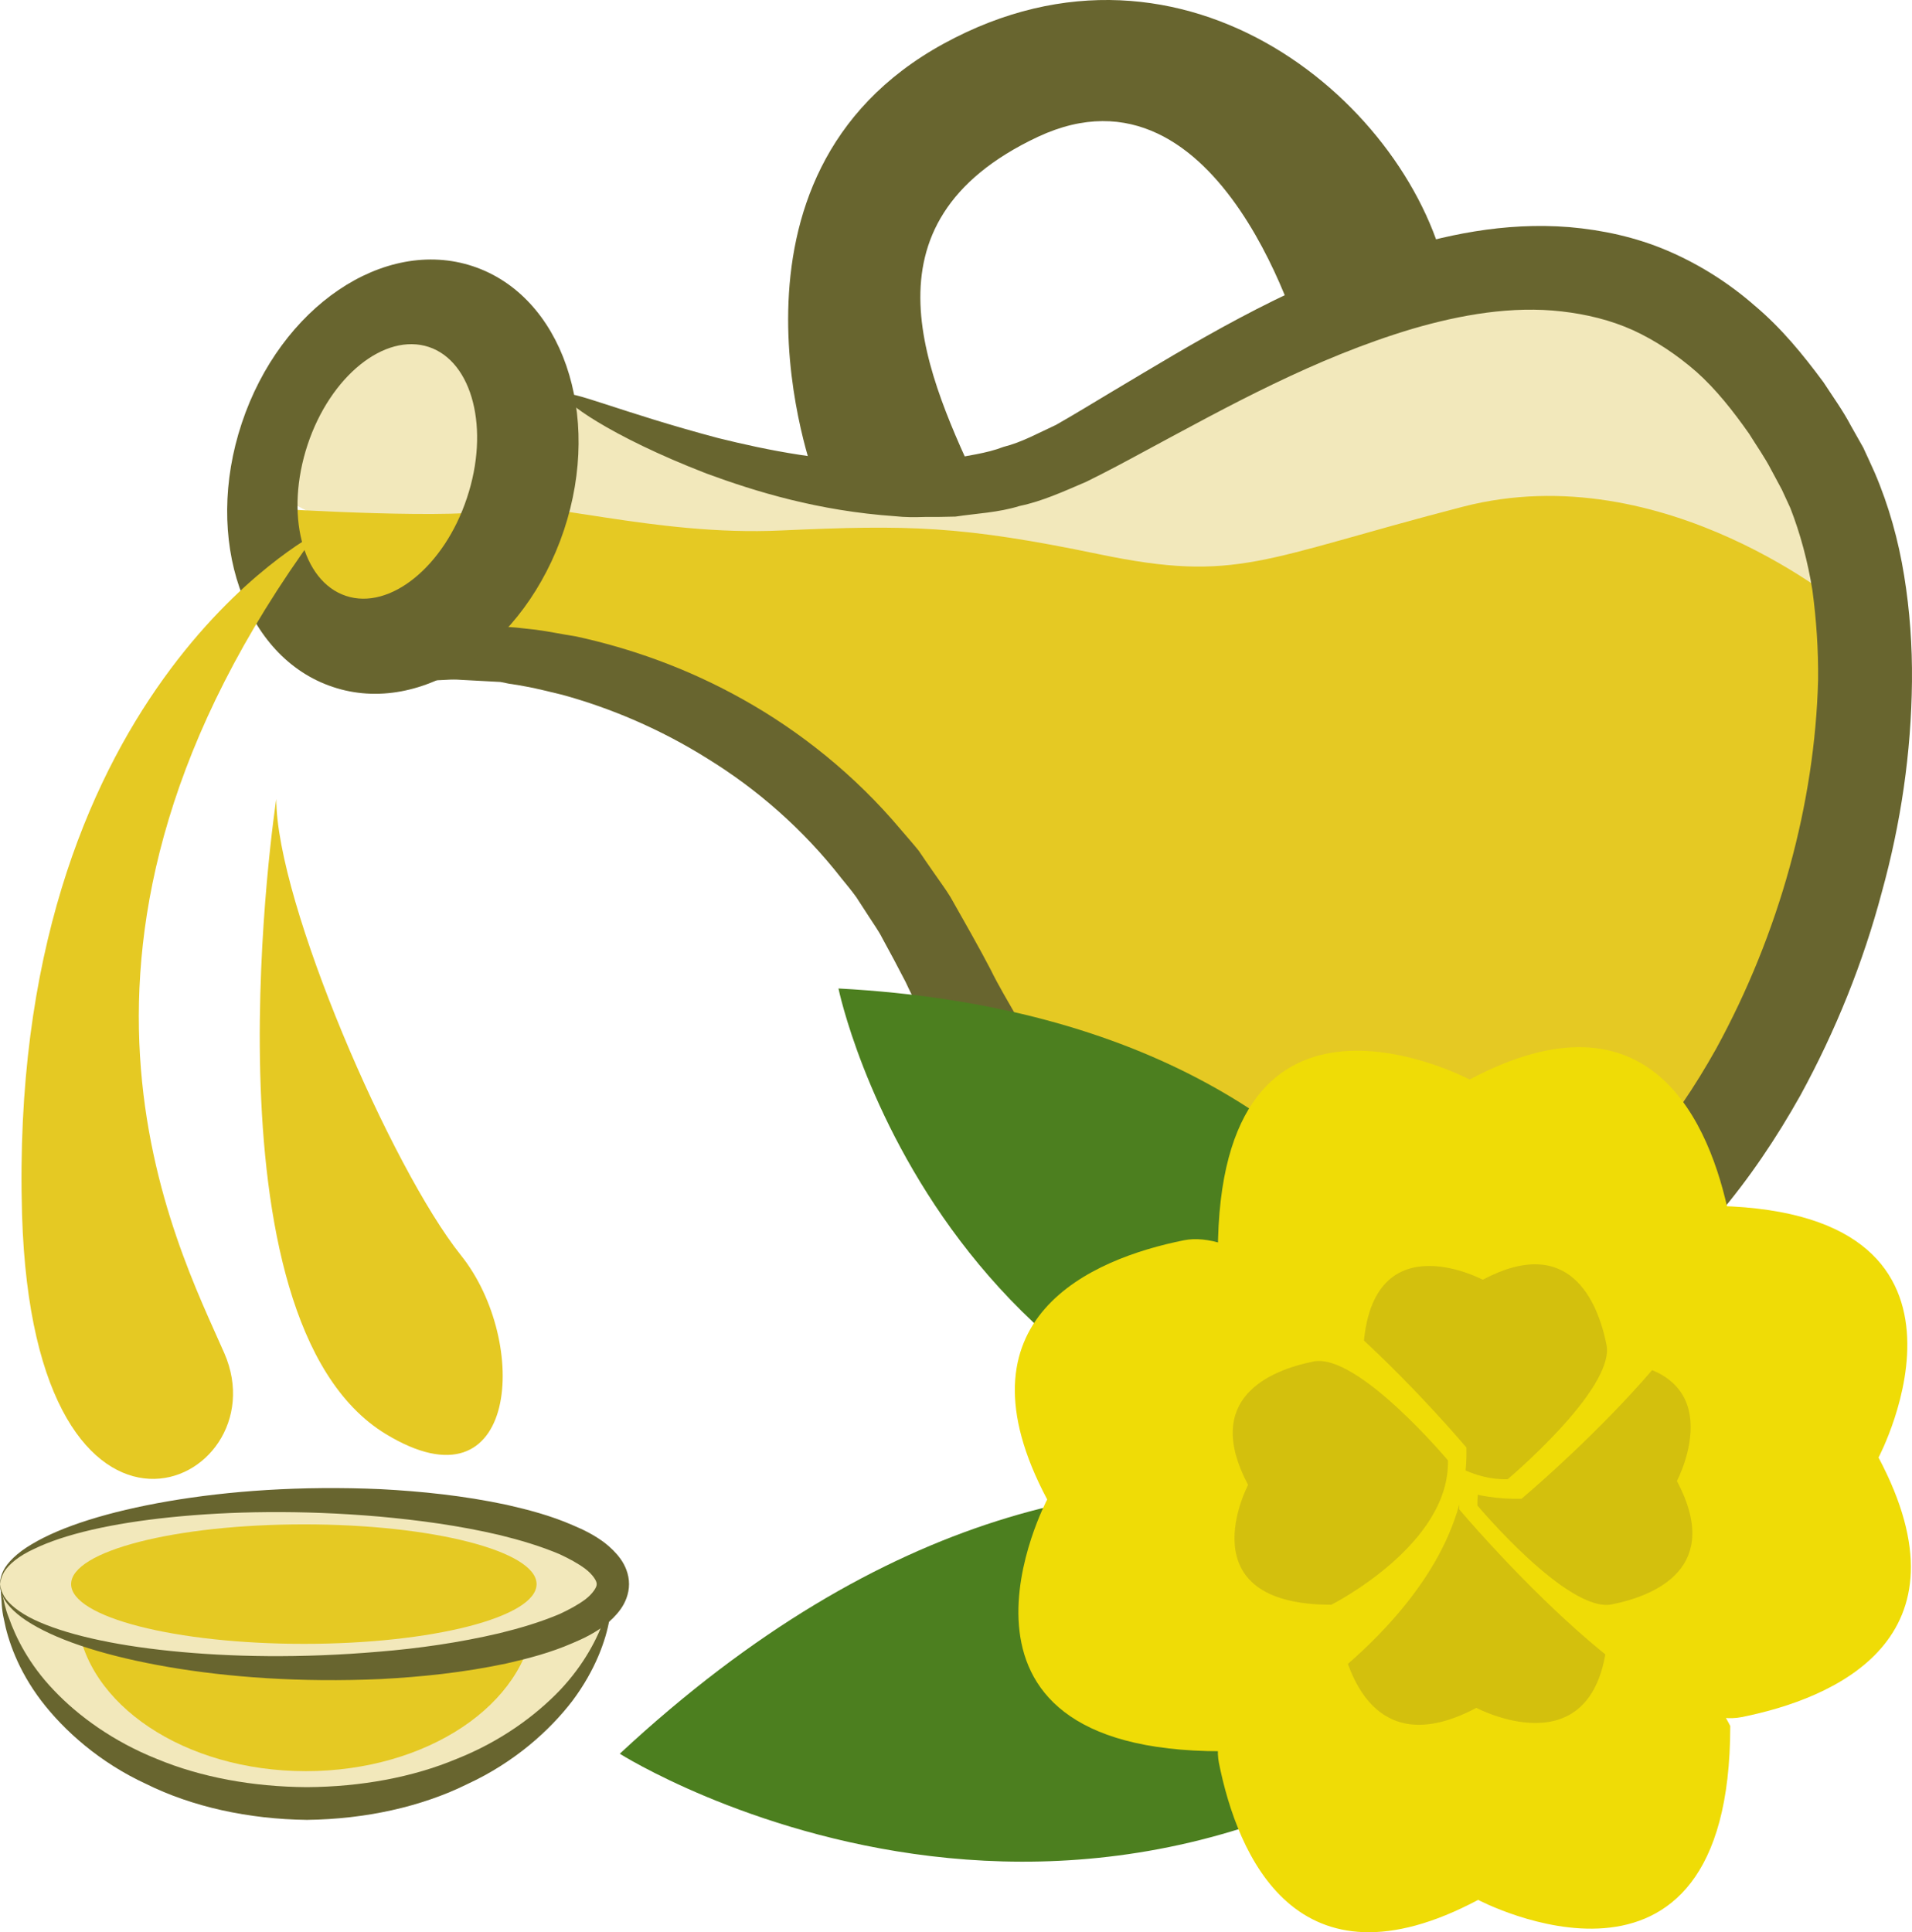
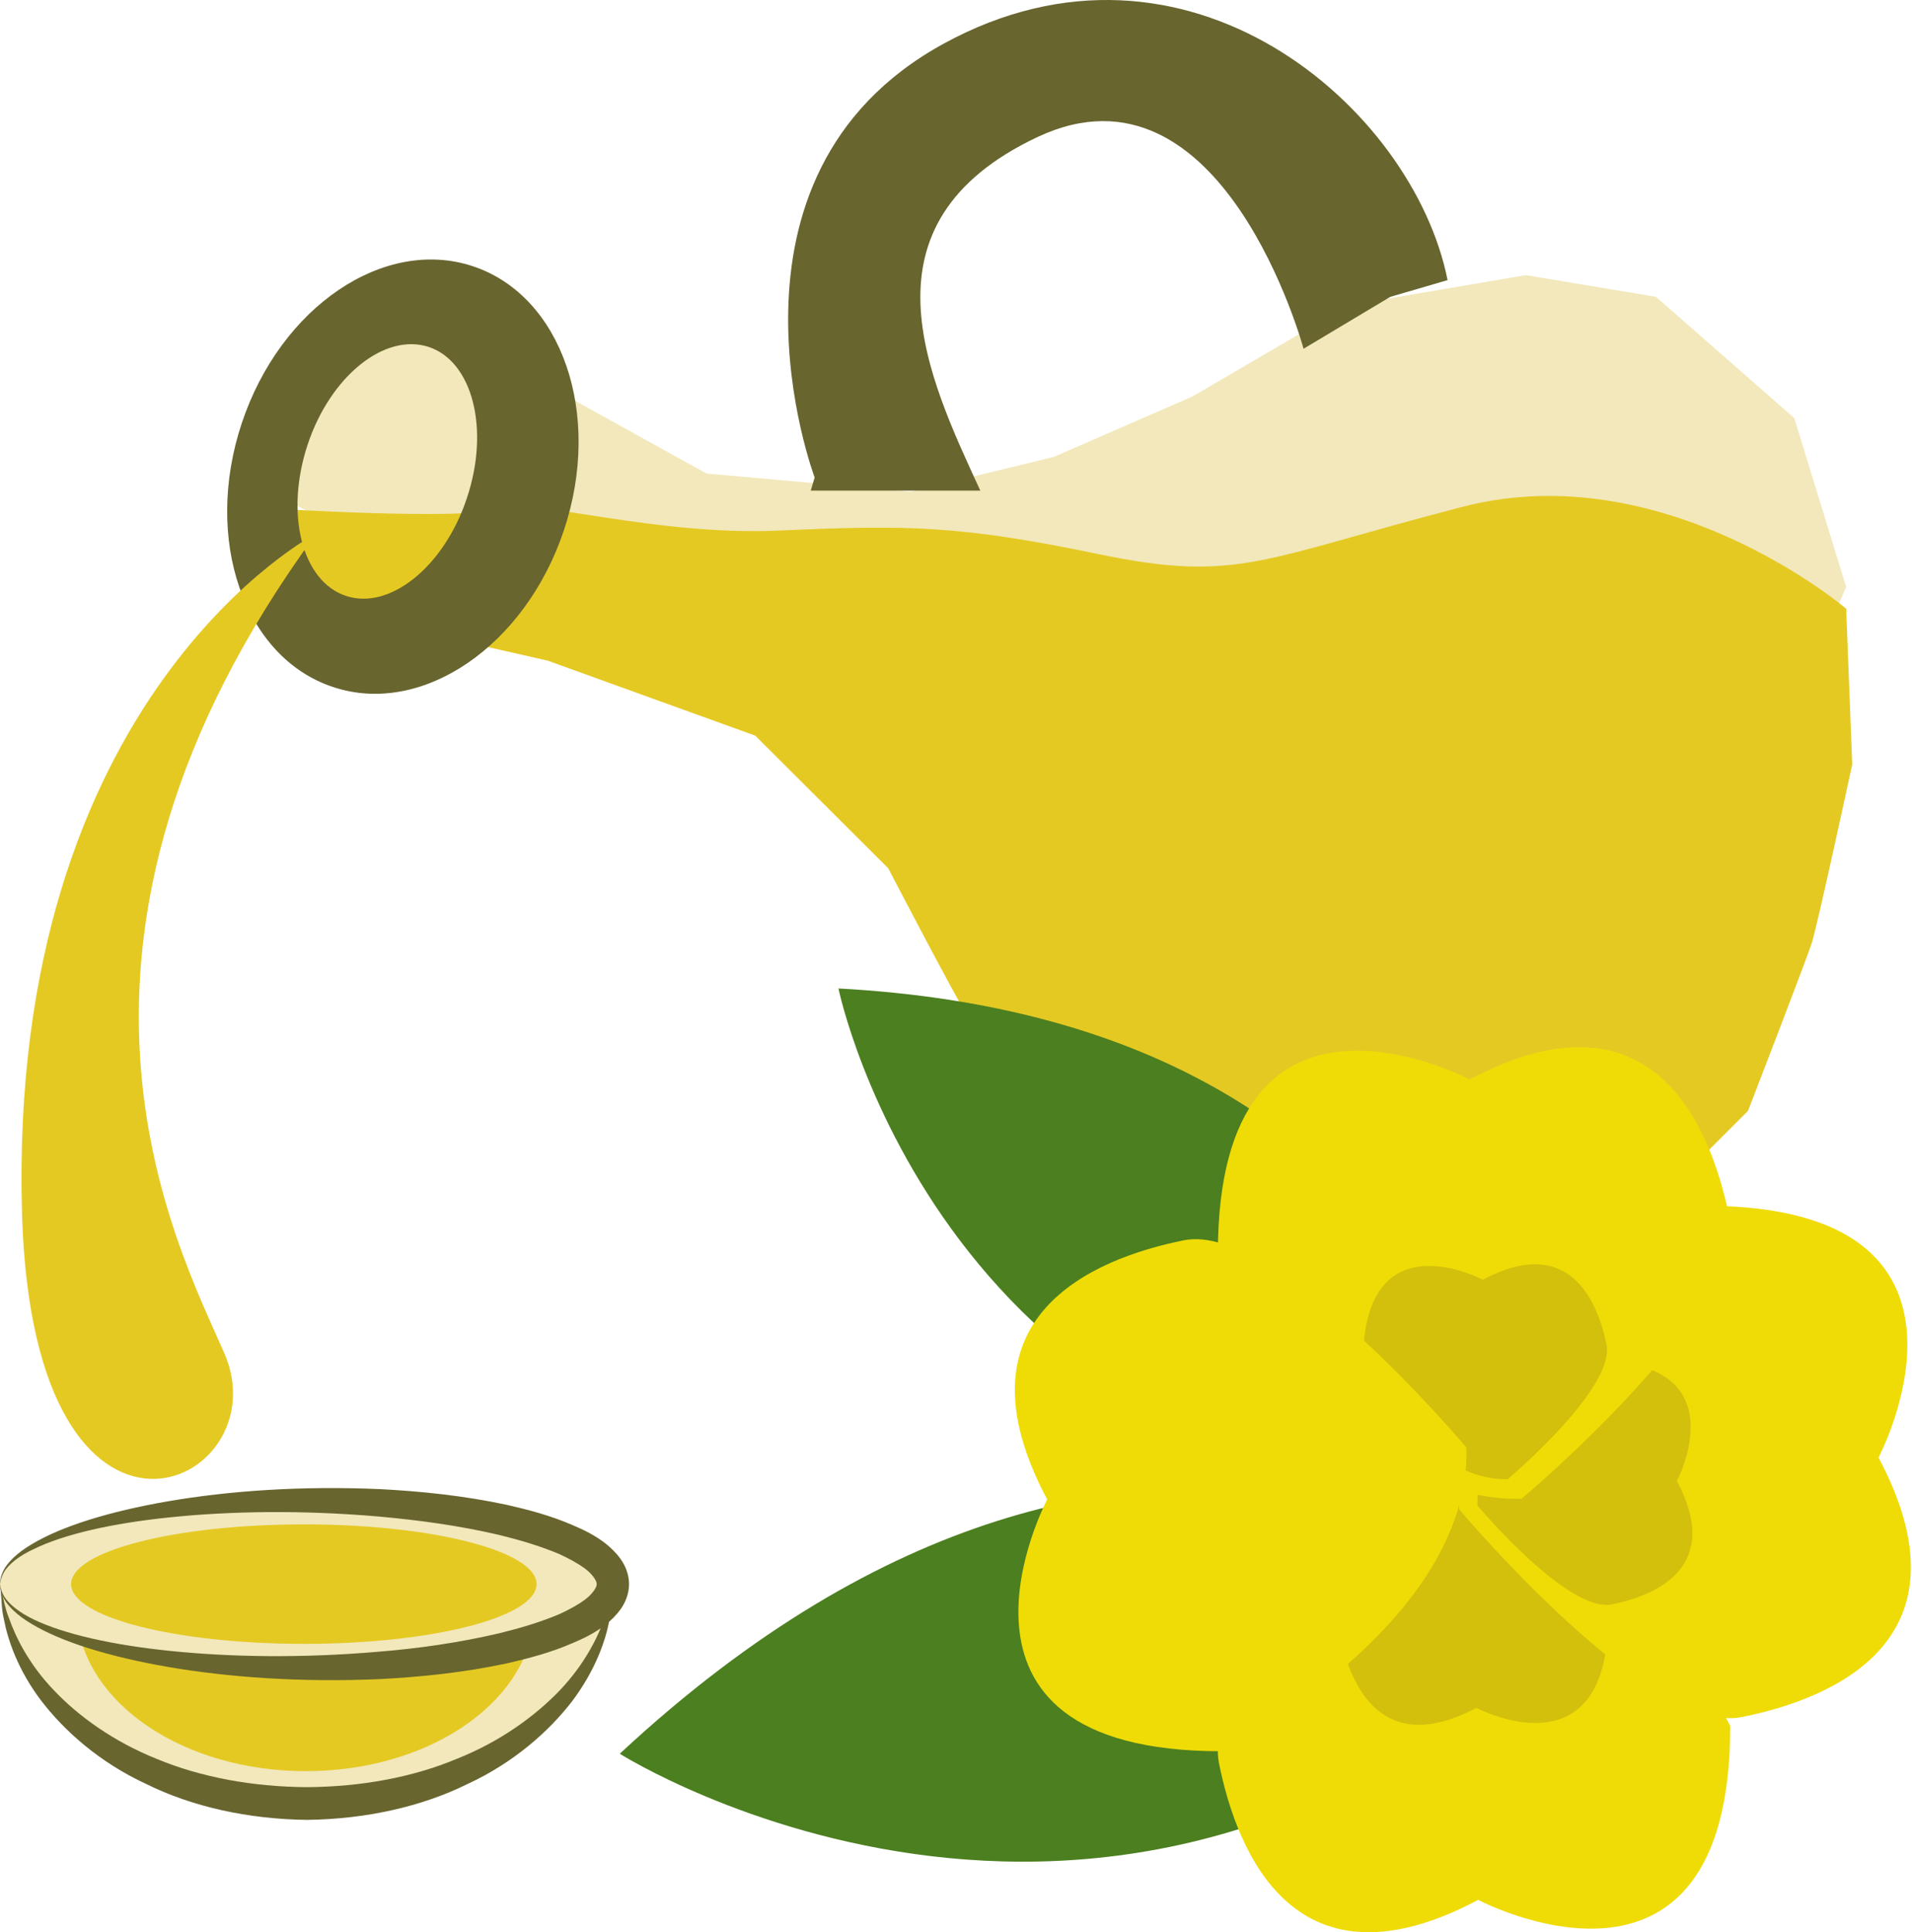
<svg xmlns="http://www.w3.org/2000/svg" id="svg54" viewBox="0 0 5377.093 5433.729" style="clip-rule:evenodd;fill-rule:evenodd;image-rendering:optimizeQuality;shape-rendering:geometricPrecision;text-rendering:geometricPrecision" version="1.1" height="54.337mm" width="53.771mm" xml:space="preserve">
  <defs id="defs4">
    <style id="style2" type="text/css">
   
    .fil3 {fill:#4C7F1F;fill-rule:nonzero}
    .fil1 {fill:#68652F;fill-rule:nonzero}
    .fil5 {fill:#D3C00D;fill-rule:nonzero}
    .fil2 {fill:#E5C923;fill-rule:nonzero}
    .fil4 {fill:#EFDC06;fill-rule:nonzero}
    .fil0 {fill:#F2E8BB;fill-rule:nonzero}
   
  </style>
  </defs>
  <g transform="translate(-7374,-11844.248)" id="Vrstva_x0020_1">
    <path style="fill:#f2e8bb;fill-rule:nonzero" id="path7" d="m 8135,13227 73,-402 267,-85 244,12 183,268 60,-65 399,221 575,51 402,-98 390,-170 438,-256 499,-85 366,61 389,341 146,475 -134,304 c 0,0 -1071,-219 -1132,-195 -61,25 -1571,25 -1607,25 -37,0 -919,-223 -919,-223 l -433,-70 z" class="fil0" />
    <path style="fill:#f2e8bb;fill-rule:nonzero" id="path9" d="m 7375,16307 c 31,341 404,609 862,609 457,0 831,-268 861,-609 z" class="fil0" />
    <path style="fill:#68652f;fill-rule:nonzero" id="path11" d="m 9098,16307 c 0,0 0,8 -1,24 -2,15 -1,38 -9,67 -10,58 -39,142 -104,229 -65,85 -165,174 -295,234 -129,64 -287,99 -452,101 -165,-2 -323,-37 -452,-101 -130,-60 -230,-149 -295,-234 -66,-87 -94,-171 -105,-229 -7,-29 -6,-52 -8,-67 -1,-16 -2,-24 -2,-24 0,0 2,8 6,23 4,15 7,37 18,64 19,54 56,130 126,203 69,73 168,145 291,194 123,51 268,78 421,79 153,-1 298,-28 420,-79 124,-49 222,-121 292,-194 69,-73 107,-149 125,-203 12,-27 15,-49 19,-64 3,-15 5,-23 5,-23 z" class="fil1" />
    <path style="fill:#e5c923;fill-rule:nonzero" id="path13" d="m 8876,16398 c -22,239 -301,427 -642,427 -341,0 -620,-188 -643,-427 l -17,-99 1309,-8 z" class="fil2" />
    <path style="fill:#e5c923;fill-rule:nonzero" id="path15" d="m 12566,13556 c 0,0 -509,-433 -1077,-287 -568,147 -633,215 -1023,134 -390,-81 -538,-83 -895,-67 -357,17 -694,-93 -791,-61 -98,33 -627,0 -627,0 l 73,244 331,102 357,81 584,211 374,373 c 0,0 194,373 227,422 32,49 341,390 341,390 l 324,276 406,195 390,-98 422,-195 308,-308 c 0,0 163,-422 179,-471 16,-49 114,-503 114,-503 z" class="fil2" />
-     <path style="fill:#68652f;fill-rule:nonzero" id="path17" d="m 8962,12955 c 12,6 -14,79 -74,210 -30,66 -68,147 -114,241 -12,24 -24,49 -37,74 -5,12 -11,24 -17,36 -3,7 -7,14 -10,22 -6,13 -12,28 -19,42 -3,7 -6,13 -9,20 l -4,10 c -1,2 -2,4 -2,5 l 7,-1 c 34,-6 61,-8 100,-8 5,0 8,0 15,1 l 27,2 c 18,2 37,4 55,6 38,5 75,13 114,19 152,33 313,89 471,178 157,88 312,210 443,366 17,20 34,39 50,59 15,22 29,43 44,64 15,22 31,43 45,66 13,23 26,46 39,69 13,23 26,46 39,70 12,21 23,43 35,65 22,45 48,88 73,132 101,174 222,345 371,487 150,140 334,241 543,269 51,7 107,10 158,10 51,-1 102,-7 153,-19 101,-23 199,-69 290,-131 182,-125 334,-314 452,-525 178,-325 278,-691 287,-1037 1,-86 -5,-171 -16,-253 -13,-81 -34,-159 -62,-231 l -24,-52 -29,-54 c -19,-37 -42,-69 -63,-103 -45,-64 -93,-125 -148,-174 -55,-48 -115,-88 -178,-117 -64,-29 -132,-45 -201,-53 -139,-16 -283,9 -420,49 -275,82 -520,219 -747,341 -57,31 -113,61 -170,89 -63,27 -124,55 -187,68 -61,19 -122,21 -181,30 -29,1 -58,1 -86,1 -29,1 -56,1 -83,-2 -217,-15 -392,-69 -531,-120 -276,-107 -407,-206 -399,-221 10,-18 156,48 431,121 137,34 308,69 503,69 24,1 49,-1 74,-3 24,-2 50,-4 75,-6 49,-11 102,-16 151,-35 52,-13 98,-39 148,-62 51,-29 105,-62 160,-95 222,-132 469,-286 775,-389 153,-49 324,-87 509,-72 92,8 186,28 275,66 89,38 173,91 246,155 75,63 136,138 193,215 26,40 55,80 77,122 l 35,62 c 11,23 21,46 32,70 40,93 67,191 83,290 16,98 23,198 22,298 -2,199 -31,398 -85,593 -52,196 -129,388 -229,571 -134,239 -308,459 -539,616 -115,77 -245,137 -382,167 -69,16 -139,23 -208,24 -69,0 -133,-5 -200,-15 -131,-20 -259,-63 -373,-124 -114,-61 -216,-138 -303,-223 -173,-171 -300,-363 -403,-552 -26,-47 -51,-94 -74,-141 -11,-24 -23,-47 -34,-71 -11,-21 -22,-42 -33,-63 -11,-20 -22,-41 -33,-61 -10,-20 -24,-39 -36,-58 -12,-19 -25,-38 -37,-57 -13,-18 -27,-35 -41,-52 -109,-140 -239,-252 -375,-336 -135,-85 -276,-144 -411,-181 -34,-8 -68,-17 -101,-23 -16,-3 -32,-6 -48,-8 l -25,-5 -37,-2 c -25,-1 -50,-3 -75,-4 -12,-1 -25,-1 -40,0 -13,1 -27,1 -41,2 -55,2 -104,6 -151,9 l 1,-11 c 2,-5 6,-11 9,-17 l 20,-33 c 13,-22 26,-44 39,-66 24,-41 48,-82 72,-121 20,-33 39,-65 57,-96 15,-24 30,-47 44,-69 56,-89 104,-165 144,-225 80,-120 128,-180 139,-174 z" class="fil1" />
    <path style="fill:#68652f;fill-rule:nonzero" id="path19" d="m 8687,13245 c -64,193 -217,316 -340,275 -124,-41 -172,-231 -108,-425 64,-193 217,-316 341,-275 123,41 172,231 107,425 z m 17,-652 c -250,-83 -541,114 -650,441 -109,327 6,659 256,742 250,84 541,-114 650,-441 109,-327 -6,-659 -256,-742 z" class="fil1" />
    <path style="fill:#68652f;fill-rule:nonzero" id="path21" d="m 9665,13187 c 0,0 -319,-847 363,-1220 682,-373 1320,178 1417,665 l -161,47 -244,146 c 0,0 -227,-839 -747,-596 -519,244 -308,678 -162,995 h -477 z" class="fil1" />
    <path style="fill:#e5c923;fill-rule:nonzero" id="path23" d="m 8264,13344 c 0,0 -871,451 -828,1916 33,1088 731,763 569,390 -134,-307 -585,-1153 259,-2306 z" class="fil2" />
-     <path style="fill:#e5c923;fill-rule:nonzero" id="path25" d="m 8151,14091 c 0,0 -223,1463 308,1786 374,227 406,-260 211,-503 -195,-244 -519,-991 -519,-1283 z" class="fil2" />
    <path style="fill:#f2e8bb;fill-rule:nonzero" id="path27" d="m 7374,16299 c 0,-130 386,-235 862,-235 476,0 861,105 861,235 0,130 -385,235 -861,235 -476,0 -862,-105 -862,-235 z" class="fil0" />
    <path style="fill:#68652f;fill-rule:nonzero" id="path29" d="m 7374,16299 c 1,0 0,14 12,35 13,21 42,45 84,65 84,40 217,71 384,88 166,17 366,21 586,2 110,-9 224,-25 339,-52 57,-14 115,-31 169,-54 26,-12 52,-26 72,-41 21,-16 33,-35 32,-43 1,-8 -11,-27 -32,-43 -20,-15 -46,-29 -72,-41 -54,-23 -112,-40 -169,-54 -115,-27 -229,-42 -339,-52 -220,-19 -420,-15 -586,2 -167,17 -300,48 -384,89 -42,19 -71,43 -84,64 -12,21 -11,35 -12,35 1,0 -2,-14 9,-37 11,-23 39,-51 80,-75 83,-50 216,-92 384,-121 169,-29 372,-44 598,-34 113,6 232,18 354,44 61,14 123,30 185,57 31,13 62,28 92,51 15,12 30,26 43,44 13,18 24,43 24,71 0,28 -11,53 -24,71 -13,18 -28,32 -43,44 -30,23 -61,38 -92,51 -62,27 -124,43 -185,57 -122,26 -241,38 -354,44 -226,10 -429,-5 -598,-34 -168,-29 -301,-71 -384,-121 -41,-24 -69,-52 -80,-75 -11,-23 -8,-37 -9,-37 z" class="fil1" />
    <path style="fill:#e5c923;fill-rule:nonzero" id="path31" d="m 7574,16299 c 0,-93 293,-168 655,-168 361,0 654,75 654,168 0,93 -293,168 -654,168 -362,0 -655,-75 -655,-168 z" class="fil2" />
    <path style="fill:#4c7f1f;fill-rule:nonzero" id="path33" d="m 11838,16368 c 0,0 -1218,-991 -2721,408 0,0 1427,904 2721,-408 z" class="fil3" />
    <path style="fill:#4c7f1f;fill-rule:nonzero" id="path35" d="m 11597,16055 c 0,0 -114,-1337 -1865,-1431 0,0 291,1415 1865,1431 z" class="fil3" />
    <path style="fill:#efdc06;fill-rule:nonzero" id="path37" d="m 11385,16008 c 0,0 -635,533 -583,794 52,260 219,656 729,385 0,0 709,375 709,-489 0,0 -355,-703 -855,-690 z" class="fil4" />
    <path style="fill:#d3c00d;fill-rule:nonzero" id="path39" d="m 11449,16029 c 0,0 -333,279 -306,416 28,136 115,344 383,202 0,0 371,197 371,-257 0,0 -186,-368 -448,-361 z" class="fil5" />
    <path style="fill:#efdc06;fill-rule:nonzero" id="path41" d="m 11478,16089 c 0,0 534,636 794,584 260,-52 656,-219 385,-730 0,0 375,-708 -489,-708 0,0 -703,354 -690,854 z" class="fil4" />
    <path style="fill:#d3c00d;fill-rule:nonzero" id="path43" d="m 11529,16078 c 0,0 254,303 378,278 124,-25 312,-104 183,-347 0,0 179,-338 -233,-338 0,0 -334,169 -328,407 z" class="fil5" />
    <path style="fill:#efdc06;fill-rule:nonzero" id="path45" d="m 11653,16059 c 0,0 636,-533 584,-794 -53,-260 -219,-656 -730,-385 0,0 -708,-375 -708,489 0,0 354,703 854,690 z" class="fil4" />
    <path style="fill:#d3c00d;fill-rule:nonzero" id="path47" d="m 11614,16004 c 0,0 302,-254 278,-378 -25,-124 -105,-312 -348,-183 0,0 -337,-179 -337,233 0,0 169,334 407,328 z" class="fil5" />
    <path style="fill:#efdc06;fill-rule:nonzero" id="path49" d="m 11498,15915 c 0,0 -533,-635 -794,-583 -260,52 -656,219 -385,729 0,0 -375,708 489,708 0,0 703,-354 690,-854 z" class="fil4" />
-     <path style="fill:#d3c00d;fill-rule:nonzero" id="path51" d="m 11446,15951 c 0,0 -254,-303 -378,-278 -124,25 -313,104 -184,347 0,0 -178,337 234,337 0,0 334,-168 328,-406 z" class="fil5" />
  </g>
</svg>